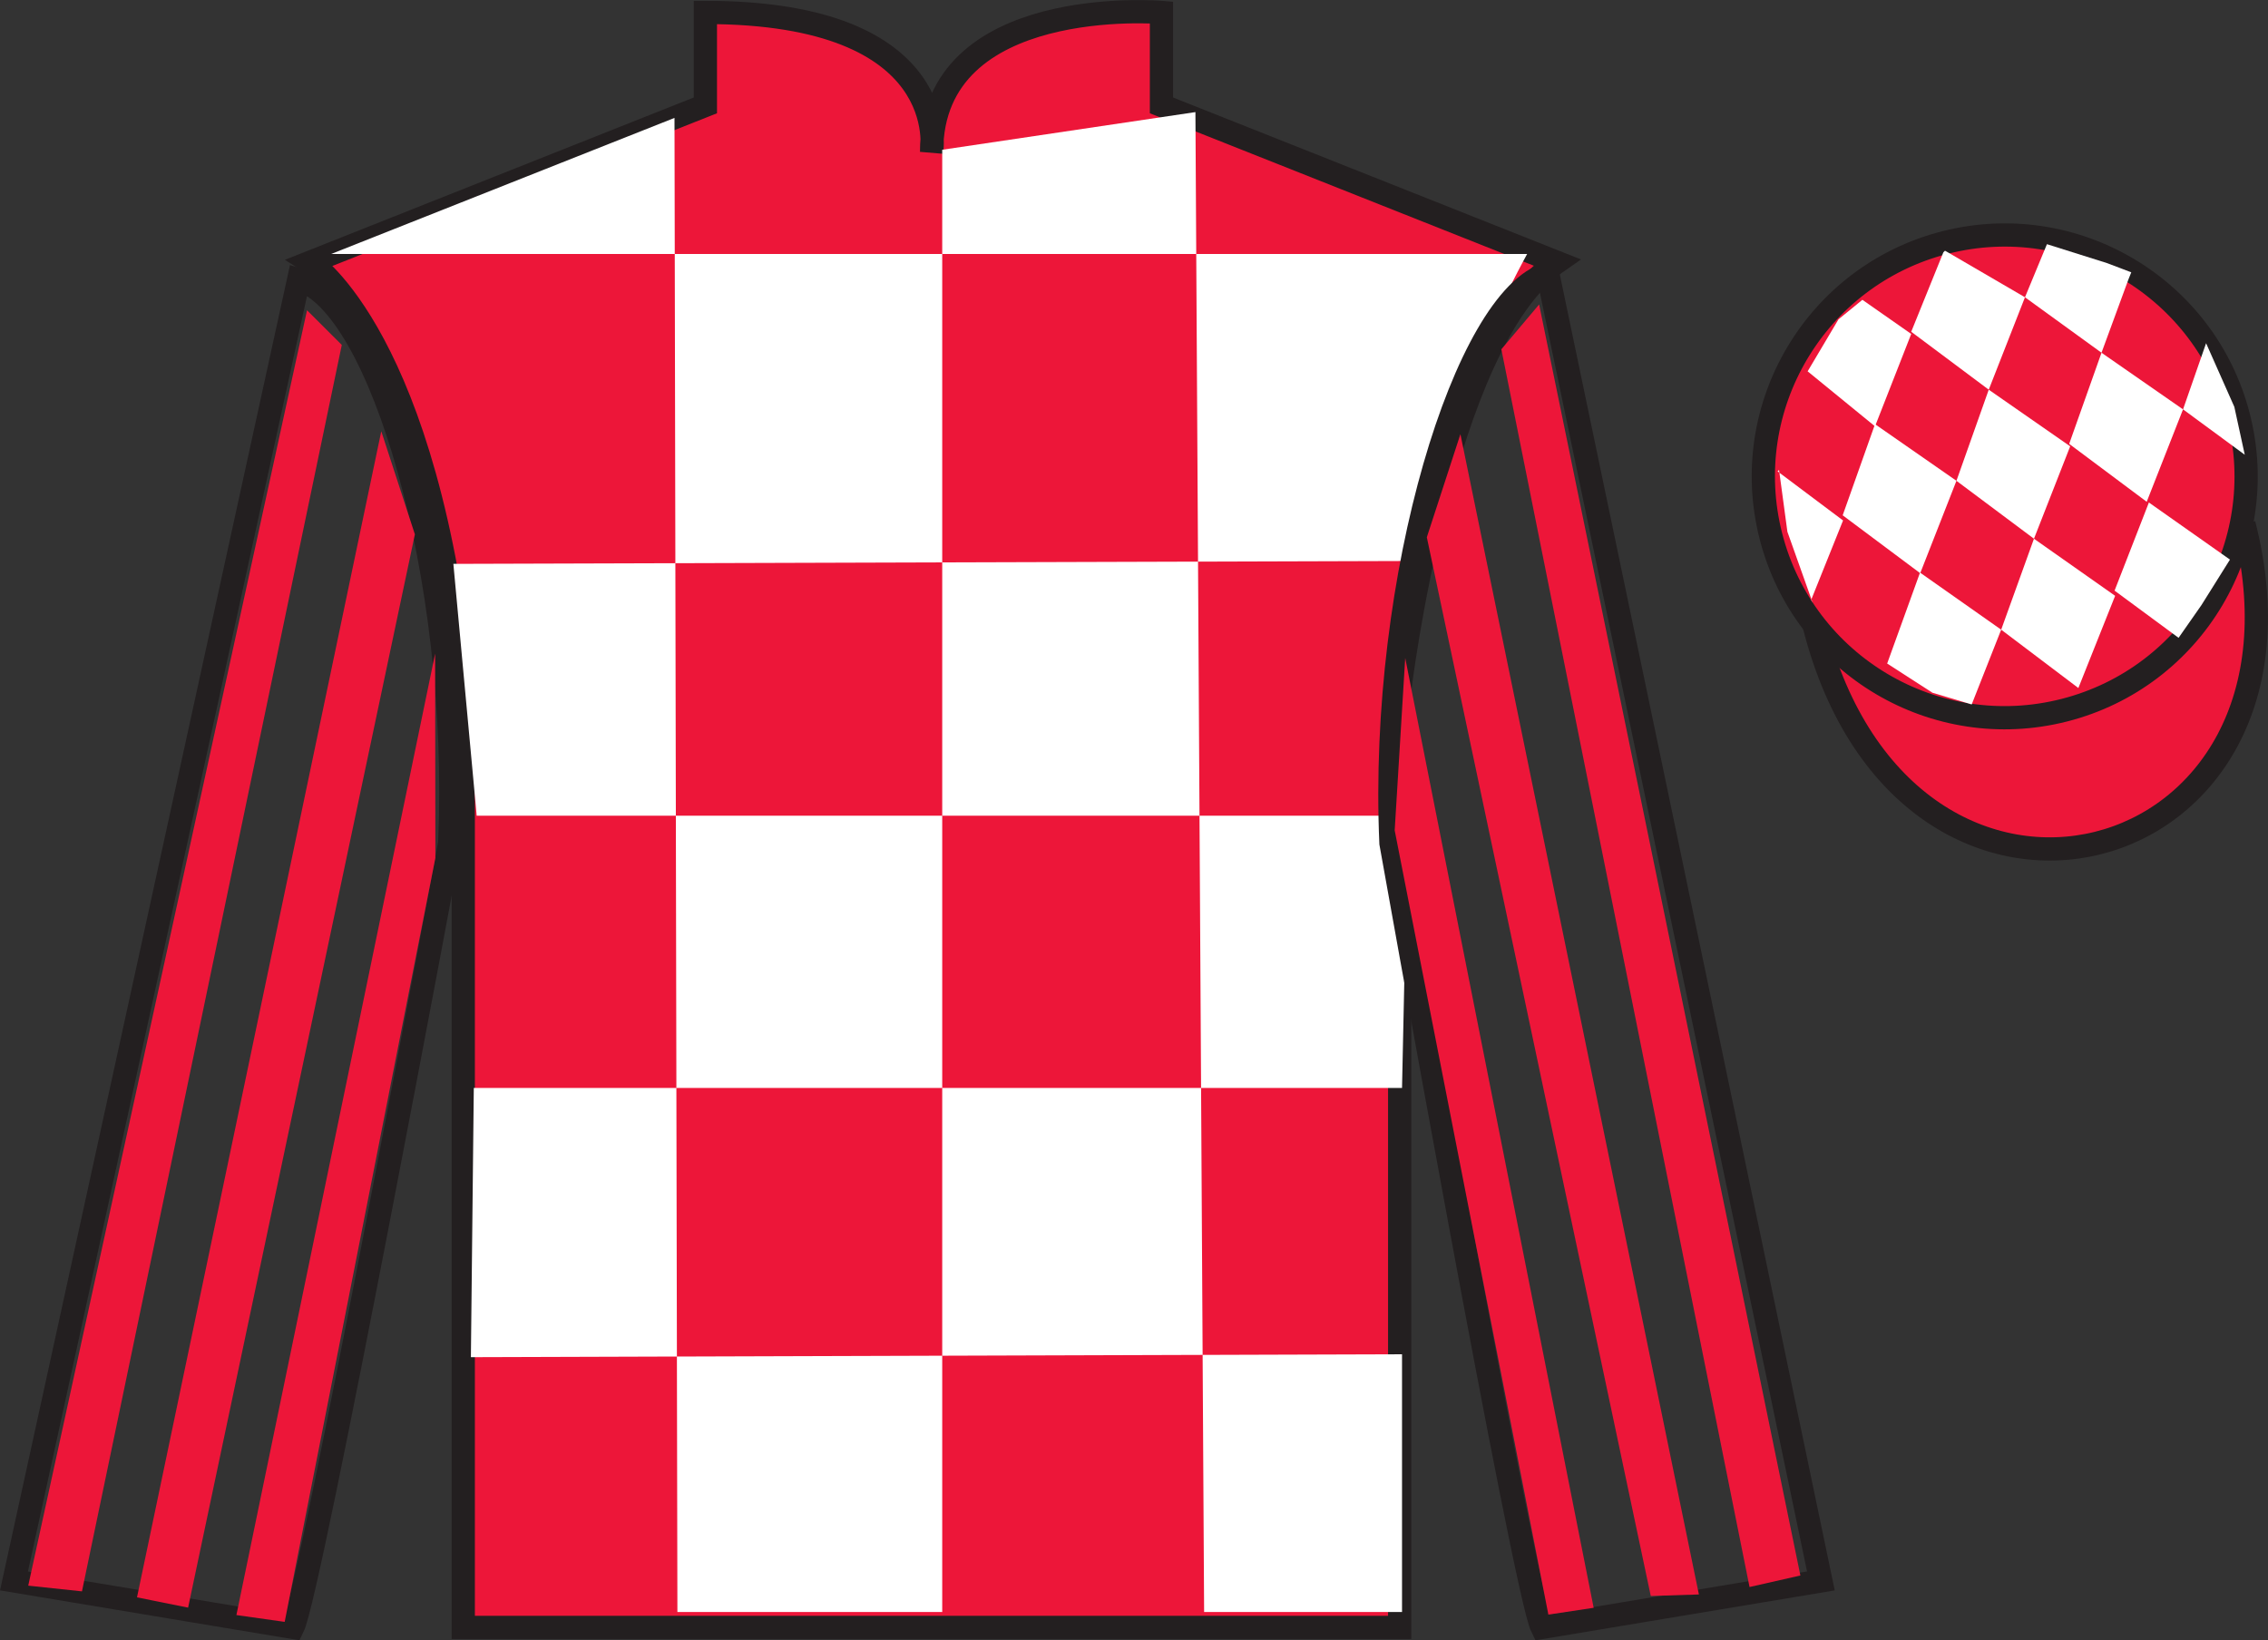
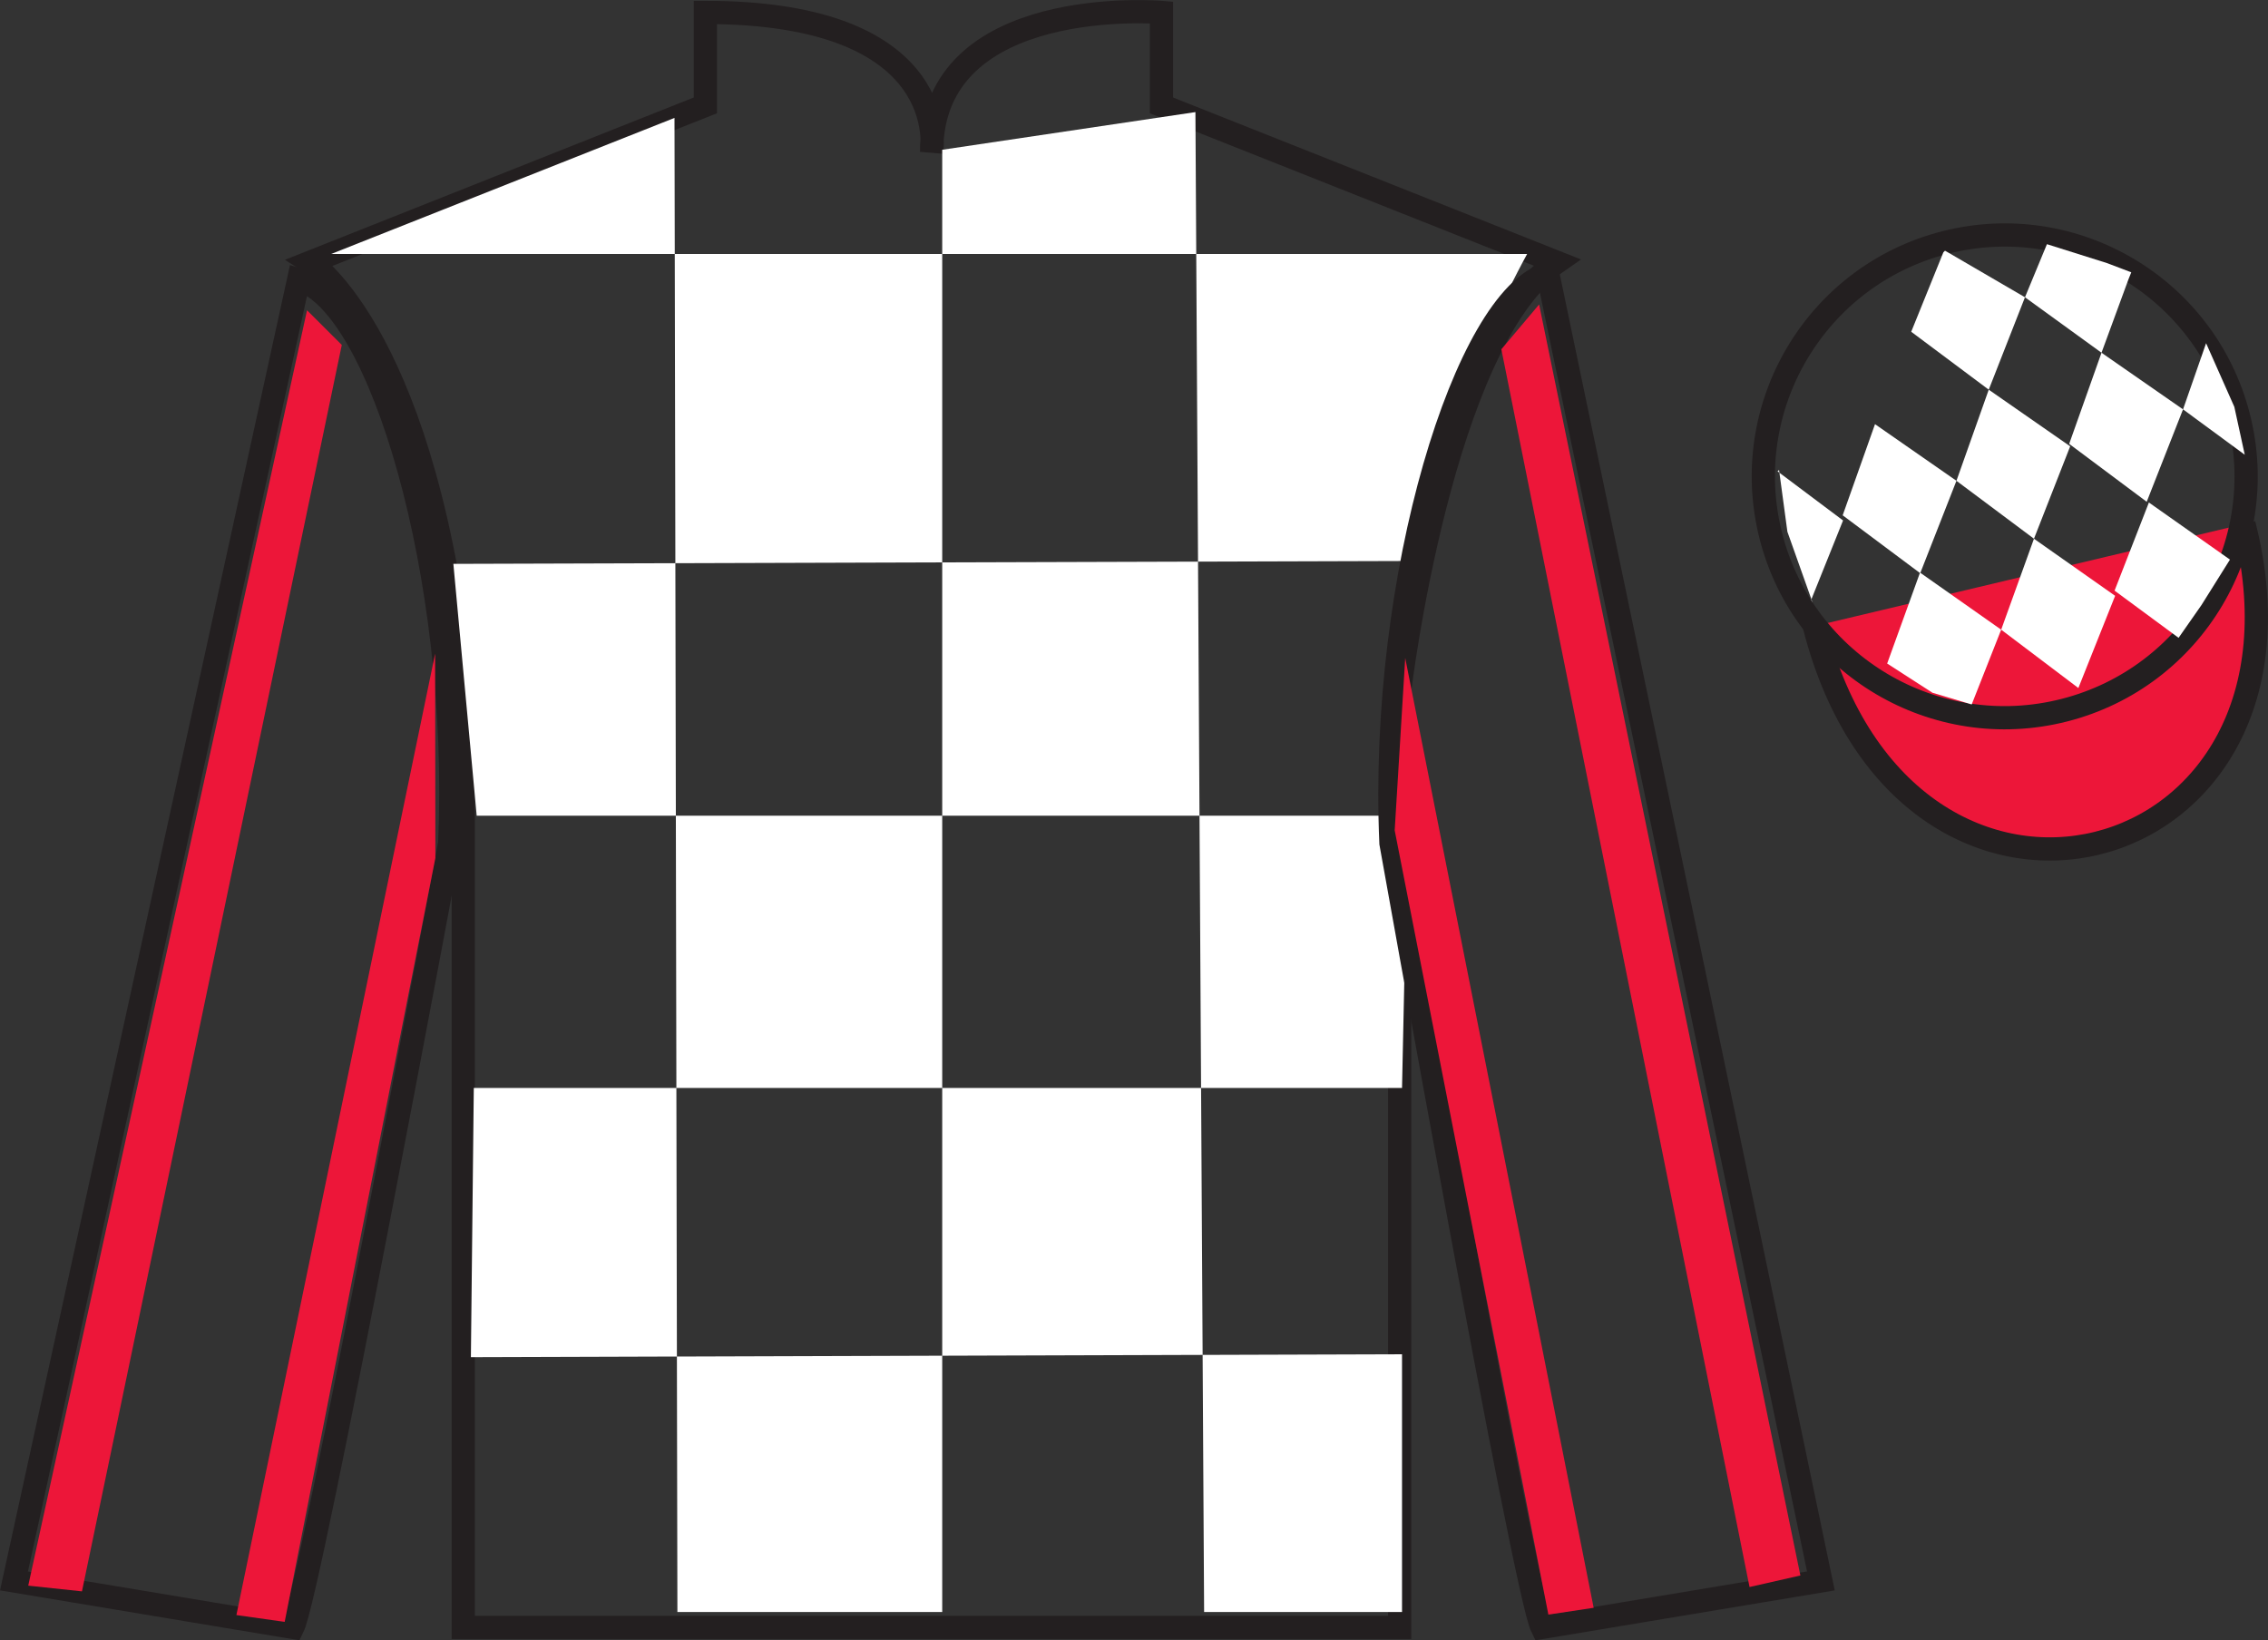
<svg xmlns="http://www.w3.org/2000/svg" width="97.59pt" height="70.59pt" viewBox="0 0 97.59 70.59" version="1.1">
  <rect x="0" y="0" width="97.59" height="70.59" fill="#333333" stroke="none" />
  <defs>
    <clipPath id="clip1">
      <path d="M 0 0.004 L 0 70.59 L 97.59 70.59 L 97.59 0.004 " />
    </clipPath>
  </defs>
  <g id="surface0">
    <g clip-path="url(#clip1)" clip-rule="nonzero">
      <path style="fill-rule:nonzero;fill:rgb(92.863%,8.783%,22.277%);fill-opacity:1;stroke-width:10;stroke-linecap:butt;stroke-linejoin:miter;stroke:rgb(13.73%,12.16%,12.549%);stroke-opacity:1;stroke-miterlimit:4;" d="M 780.703 436.447 C 820.391 280.822 1004.336 328.4 965.547 480.392 " transform="matrix(0.1,0,0,-0.1,0,70.59)" />
-       <path style=" stroke:none;fill-rule:nonzero;fill:rgb(92.863%,8.783%,22.277%);fill-opacity:1;" d="M 13.352 11.285 C 13.352 11.285 18.434 14.535 19.934 29.871 C 19.934 29.871 19.934 44.871 19.934 70.035 L 60.227 70.035 L 60.227 29.703 C 60.227 29.703 62.02 14.703 66.977 11.285 L 49.977 4.535 L 49.977 0.535 C 49.977 0.535 40.086 -0.297 40.086 6.535 C 40.086 6.535 41.102 0.535 30.352 0.535 L 30.352 4.535 L 13.352 11.285 " />
      <path style="fill:none;stroke-width:10;stroke-linecap:butt;stroke-linejoin:miter;stroke:rgb(13.73%,12.16%,12.549%);stroke-opacity:1;stroke-miterlimit:4;" d="M 133.516 593.048 C 133.516 593.048 184.336 560.548 199.336 407.189 C 199.336 407.189 199.336 257.189 199.336 5.548 L 602.266 5.548 L 602.266 408.869 C 602.266 408.869 620.195 558.869 669.766 593.048 L 499.766 660.548 L 499.766 700.548 C 499.766 700.548 400.859 708.869 400.859 640.548 C 400.859 640.548 411.016 700.548 303.516 700.548 L 303.516 660.548 L 133.516 593.048 Z M 133.516 593.048 " transform="matrix(0.1,0,0,-0.1,0,70.59)" />
      <path style=" stroke:none;fill-rule:nonzero;fill:rgb(100%,100%,100%);fill-opacity:1;" d="M 29.023 5.074 L 29.148 69.371 L 40.543 69.371 L 40.543 6.445 L 51.438 4.824 L 51.812 69.371 L 60.328 69.371 L 60.328 58.281 L 20.262 58.406 L 20.387 46.82 L 60.328 46.82 L 60.578 35.105 L 20.512 35.105 L 19.508 24.266 L 61.078 24.141 C 61.328 18.844 65.711 10.93 65.711 10.93 L 14.25 10.93 L 29.023 5.074 " />
      <path style="fill:none;stroke-width:10;stroke-linecap:butt;stroke-linejoin:miter;stroke:rgb(13.73%,12.16%,12.549%);stroke-opacity:1;stroke-miterlimit:4;" d="M 126.016 5.548 C 133.516 20.548 193.516 343.048 193.516 343.048 C 198.516 458.048 163.516 575.548 128.516 585.548 L 6.016 25.548 L 126.016 5.548 Z M 126.016 5.548 " transform="matrix(0.1,0,0,-0.1,0,70.59)" />
      <path style="fill:none;stroke-width:10;stroke-linecap:butt;stroke-linejoin:miter;stroke:rgb(13.73%,12.16%,12.549%);stroke-opacity:1;stroke-miterlimit:4;" d="M 783.516 25.548 L 666.016 588.048 C 631.016 578.048 593.516 458.048 598.516 343.048 C 598.516 343.048 656.016 20.548 663.516 5.548 L 783.516 25.548 Z M 783.516 25.548 " transform="matrix(0.1,0,0,-0.1,0,70.59)" />
-       <path style=" stroke:none;fill-rule:nonzero;fill:rgb(92.863%,8.783%,22.277%);fill-opacity:1;" d="M 88.828 30.562 C 94.387 29.145 97.742 23.492 96.324 17.934 C 94.906 12.375 89.25 9.02 83.691 10.438 C 78.137 11.855 74.781 17.512 76.199 23.07 C 77.617 28.625 83.27 31.98 88.828 30.562 " />
      <path style="fill:none;stroke-width:10;stroke-linecap:butt;stroke-linejoin:miter;stroke:rgb(13.73%,12.16%,12.549%);stroke-opacity:1;stroke-miterlimit:4;" d="M 888.281 400.275 C 943.867 414.455 977.422 470.978 963.242 526.564 C 949.062 582.15 892.5 615.705 836.914 601.525 C 781.367 587.345 747.812 530.783 761.992 475.197 C 776.172 419.65 832.695 386.095 888.281 400.275 Z M 888.281 400.275 " transform="matrix(0.1,0,0,-0.1,0,70.59)" />
      <path style=" stroke:none;fill-rule:nonzero;fill:rgb(92.863%,8.783%,22.277%);fill-opacity:1;" d="M 3.527 68.484 L 14.707 14.844 L 13.211 13.352 L 1.215 68.238 L 3.527 68.484 " />
-       <path style=" stroke:none;fill-rule:nonzero;fill:rgb(92.863%,8.783%,22.277%);fill-opacity:1;" d="M 8.094 69.184 L 17.852 22.996 L 16.406 18.559 L 5.895 68.742 L 8.094 69.184 " />
      <path style=" stroke:none;fill-rule:nonzero;fill:rgb(92.863%,8.783%,22.277%);fill-opacity:1;" d="M 12.25 69.797 L 18.734 36.922 L 18.723 28.129 L 10.172 69.504 L 12.25 69.797 " />
      <path style=" stroke:none;fill-rule:nonzero;fill:rgb(92.863%,8.783%,22.277%);fill-opacity:1;" d="M 75.281 68.297 L 64.602 15.031 L 66.227 13.102 L 77.469 67.801 L 75.281 68.297 " />
-       <path style=" stroke:none;fill-rule:nonzero;fill:rgb(92.863%,8.783%,22.277%);fill-opacity:1;" d="M 71.031 68.684 L 61.395 23.121 L 62.84 18.684 L 73.102 68.617 L 71.031 68.684 " />
      <path style=" stroke:none;fill-rule:nonzero;fill:rgb(92.863%,8.783%,22.277%);fill-opacity:1;" d="M 66.625 69.484 L 60.012 35.734 L 60.465 28.316 L 68.574 69.191 L 66.625 69.484 " />
-       <path style=" stroke:none;fill-rule:nonzero;fill:rgb(100%,100%,100%);fill-opacity:1;" d="M 80.137 12.902 L 79.109 13.742 L 77.781 15.98 L 80.68 18.348 L 82.238 14.371 L 80.137 12.902 " />
      <path style=" stroke:none;fill-rule:nonzero;fill:rgb(100%,100%,100%);fill-opacity:1;" d="M 83.828 10.867 L 83.691 10.789 L 83.621 10.859 L 82.238 14.277 L 85.574 16.77 L 87.133 12.793 L 83.828 10.867 " />
      <path style=" stroke:none;fill-rule:nonzero;fill:rgb(100%,100%,100%);fill-opacity:1;" d="M 90.668 11.324 L 88.078 10.508 L 87.133 12.793 L 90.426 15.18 L 91.582 12.031 L 91.707 11.719 L 90.668 11.324 " />
      <path style=" stroke:none;fill-rule:nonzero;fill:rgb(100%,100%,100%);fill-opacity:1;" d="M 80.68 18.254 L 79.289 22.176 L 82.625 24.668 L 84.184 20.691 L 80.68 18.254 " />
      <path style=" stroke:none;fill-rule:nonzero;fill:rgb(100%,100%,100%);fill-opacity:1;" d="M 85.574 16.77 L 84.184 20.691 L 87.52 23.184 L 89.078 19.207 L 85.574 16.77 " />
      <path style=" stroke:none;fill-rule:nonzero;fill:rgb(100%,100%,100%);fill-opacity:1;" d="M 90.426 15.18 L 89.035 19.102 L 92.371 21.594 L 93.934 17.617 L 90.426 15.18 " />
      <path style=" stroke:none;fill-rule:nonzero;fill:rgb(100%,100%,100%);fill-opacity:1;" d="M 82.617 24.641 L 81.203 28.555 L 83.152 29.812 L 84.84 30.316 L 86.109 27.098 L 82.617 24.641 " />
      <path style=" stroke:none;fill-rule:nonzero;fill:rgb(100%,100%,100%);fill-opacity:1;" d="M 87.52 23.184 L 86.109 27.098 L 89.43 29.609 L 91.012 25.641 L 87.52 23.184 " />
      <path style=" stroke:none;fill-rule:nonzero;fill:rgb(100%,100%,100%);fill-opacity:1;" d="M 92.465 21.625 L 90.988 25.418 L 93.742 27.449 L 94.727 26.039 L 95.953 24.082 L 92.465 21.625 " />
      <path style=" stroke:none;fill-rule:nonzero;fill:rgb(100%,100%,100%);fill-opacity:1;" d="M 76.488 20.285 L 76.551 20.223 L 76.91 22.883 L 77.996 25.938 L 77.934 25.812 L 79.305 22.398 L 76.488 20.285 " />
      <path style=" stroke:none;fill-rule:nonzero;fill:rgb(100%,100%,100%);fill-opacity:1;" d="M 94.926 14.77 L 94.926 14.77 L 93.934 17.617 L 96.59 19.57 L 96.141 17.508 L 94.926 14.77 " />
    </g>
  </g>
</svg>